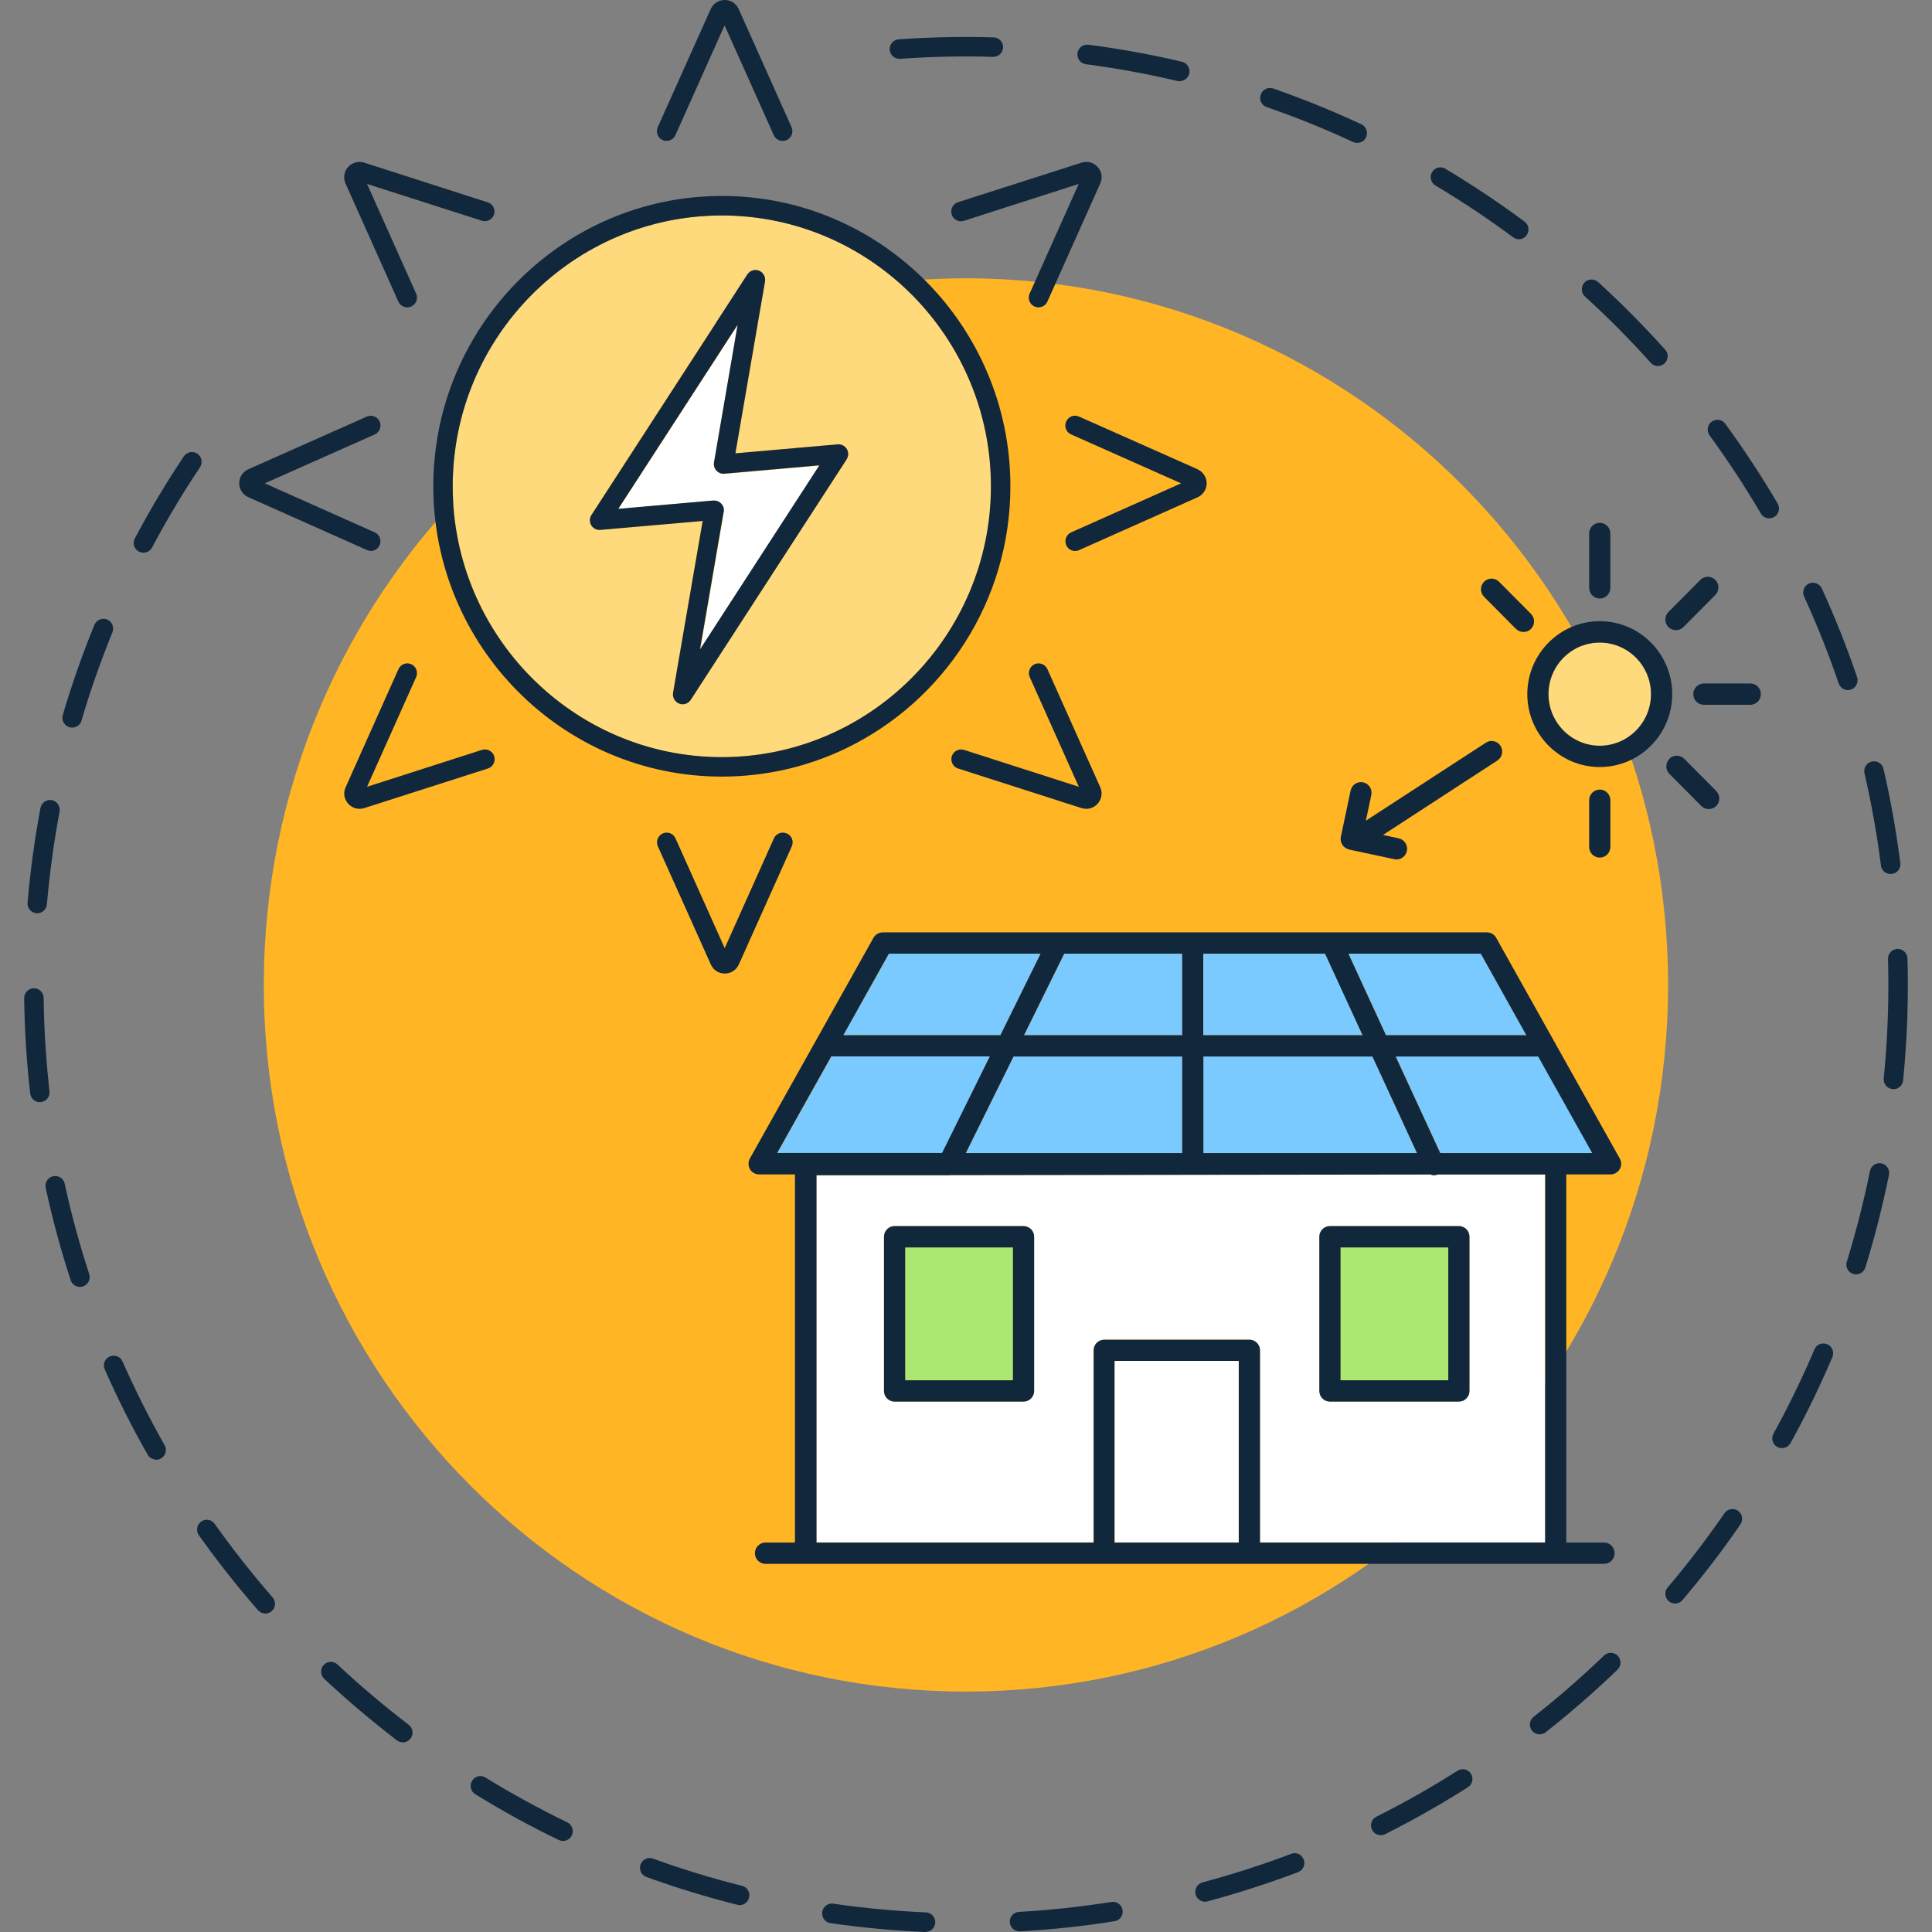
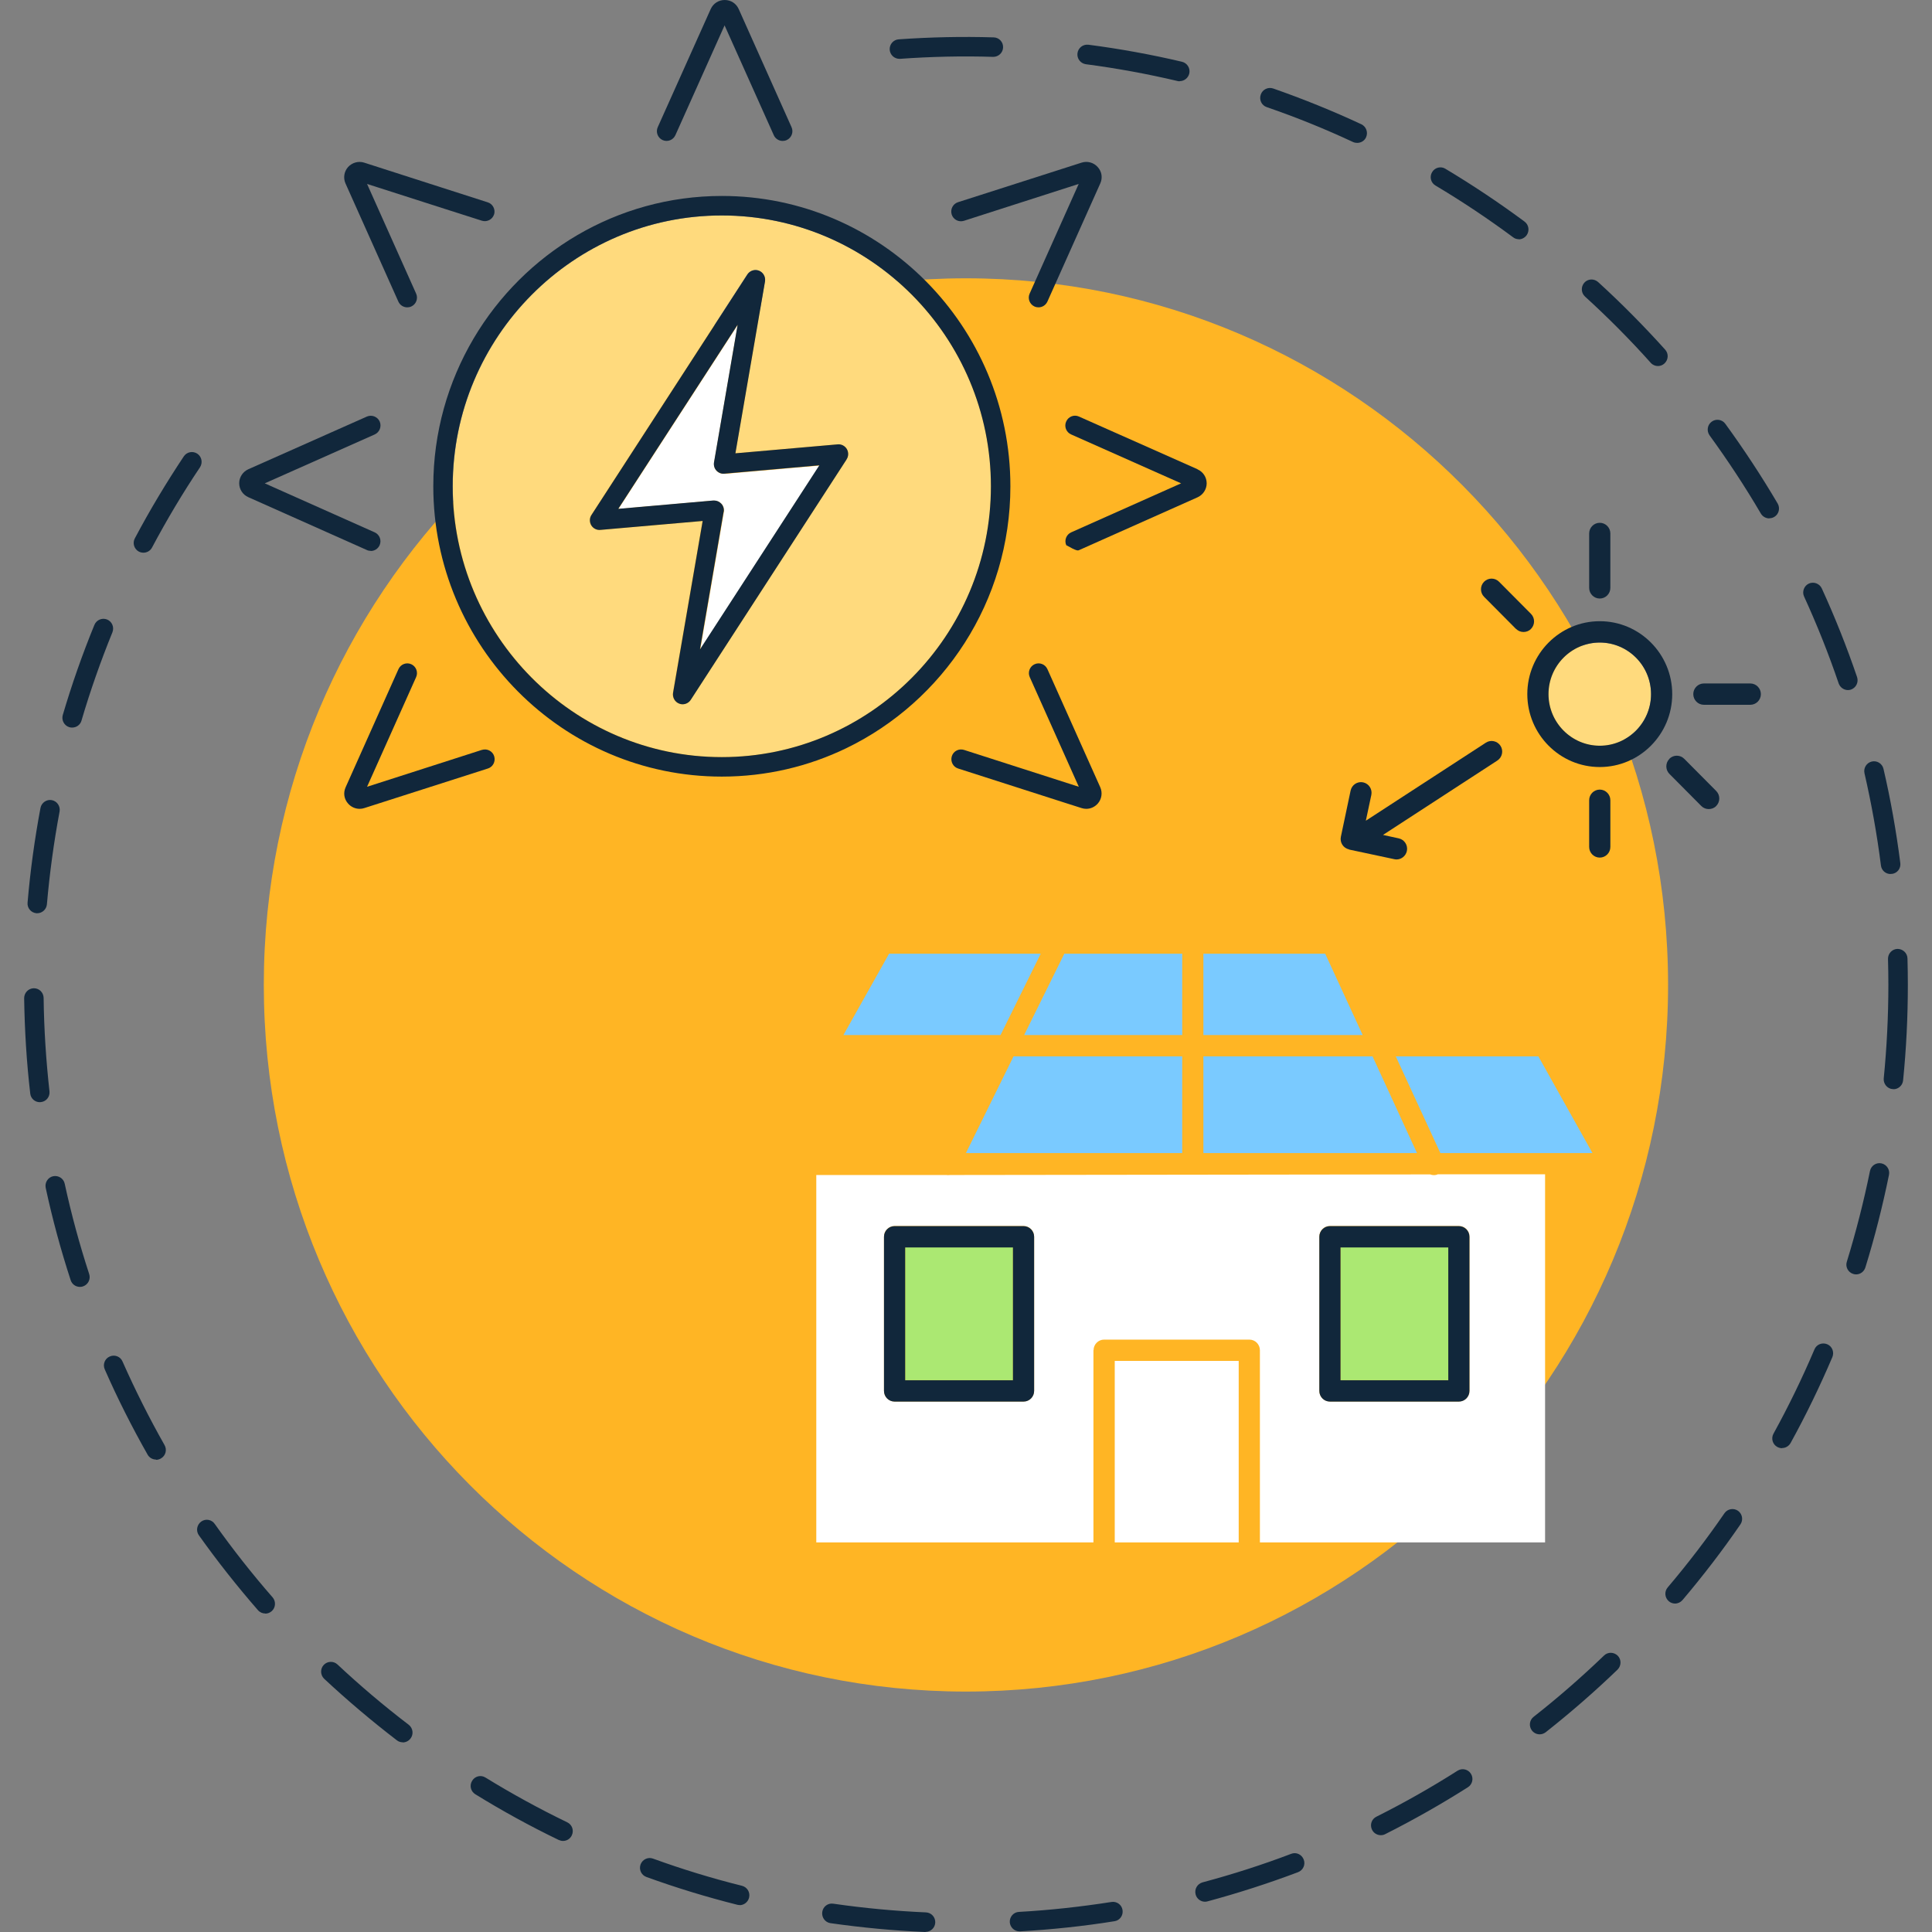
<svg xmlns="http://www.w3.org/2000/svg" width="120" height="120" viewBox="0 0 120 120" fill="none">
  <rect x="0" y="0" width="120" height="120" fill="#808080" stroke="none" />
  <g clip-path="url(#clip0_883_244)">
    <path d="M59.996 105.066C84.082 105.066 103.607 85.416 103.607 61.176C103.607 36.937 84.082 17.286 59.996 17.286C35.91 17.286 16.385 36.937 16.385 61.176C16.385 85.416 35.91 105.066 59.996 105.066Z" fill="#FFB524" />
    <path d="M100.096 46.234C101.808 45.828 102.868 44.102 102.464 42.38C102.06 40.657 100.345 39.59 98.633 39.997C96.922 40.403 95.862 42.129 96.266 43.852C96.67 45.574 98.385 46.641 100.096 46.234Z" fill="#FFDA7D" />
    <path d="M99.364 47.642C101.845 47.642 103.865 45.61 103.865 43.113C103.865 40.617 101.845 38.584 99.364 38.584C96.883 38.584 94.864 40.617 94.864 43.113C94.864 45.61 96.883 47.642 99.364 47.642ZM99.364 39.909C101.119 39.909 102.549 41.347 102.549 43.113C102.549 44.879 101.119 46.318 99.364 46.318C97.61 46.318 96.18 44.879 96.18 43.113C96.18 41.347 97.61 39.909 99.364 39.909Z" fill="#11273B" />
    <path d="M105.173 43.113C105.173 43.479 105.468 43.776 105.831 43.776H108.713C109.076 43.776 109.371 43.479 109.371 43.113C109.371 42.748 109.076 42.451 108.713 42.451H105.831C105.468 42.451 105.173 42.748 105.173 43.113Z" fill="#11273B" />
    <path d="M98.706 49.705V52.605C98.706 52.971 99.001 53.267 99.364 53.267C99.727 53.267 100.022 52.971 100.022 52.605V49.705C100.022 49.34 99.727 49.043 99.364 49.043C99.001 49.043 98.706 49.34 98.706 49.705Z" fill="#11273B" />
    <path d="M99.364 37.176C99.727 37.176 100.022 36.879 100.022 36.514V33.134C100.022 32.769 99.727 32.472 99.364 32.472C99.001 32.472 98.706 32.769 98.706 33.134V36.514C98.706 36.879 99.001 37.176 99.364 37.176Z" fill="#11273B" />
-     <path d="M104.099 39.14C104.265 39.14 104.439 39.079 104.56 38.95L106.542 36.955C106.799 36.697 106.799 36.278 106.542 36.019C106.285 35.76 105.869 35.76 105.612 36.019L103.63 38.013C103.373 38.272 103.373 38.691 103.63 38.95C103.759 39.079 103.925 39.14 104.092 39.14H104.099Z" fill="#11273B" />
    <path d="M94.168 39.064C94.297 39.193 94.463 39.254 94.629 39.254C94.796 39.254 94.97 39.193 95.091 39.064C95.348 38.805 95.348 38.386 95.091 38.127L93.109 36.133C92.852 35.874 92.436 35.874 92.179 36.133C91.922 36.392 91.922 36.811 92.179 37.069L94.161 39.064H94.168Z" fill="#11273B" />
    <path d="M103.691 47.132C103.434 47.391 103.434 47.81 103.691 48.069L105.672 50.063C105.801 50.192 105.967 50.253 106.134 50.253C106.3 50.253 106.474 50.192 106.595 50.063C106.852 49.804 106.852 49.385 106.595 49.127L104.613 47.132C104.356 46.873 103.94 46.873 103.683 47.132H103.691Z" fill="#11273B" />
    <path d="M83.784 52.765L86.605 53.366C86.65 53.374 86.695 53.382 86.741 53.382C87.043 53.382 87.316 53.168 87.384 52.856C87.459 52.499 87.233 52.148 86.877 52.072L85.901 51.859L93.003 47.239C93.306 47.041 93.397 46.63 93.2 46.325C93.003 46.021 92.595 45.93 92.293 46.127L84.835 50.976L85.175 49.378C85.251 49.02 85.024 48.67 84.668 48.594C84.313 48.518 83.965 48.746 83.889 49.104L83.284 51.973C83.209 52.331 83.436 52.681 83.791 52.757L83.784 52.765Z" fill="#11273B" />
    <path d="M67.923 83.867C67.923 83.501 68.218 83.205 68.581 83.205H77.597C77.96 83.205 78.255 83.501 78.255 83.867V95.802H95.968V72.936H89.305C89.229 72.974 89.146 72.99 89.07 72.99C88.987 72.99 88.904 72.974 88.828 72.944L59.013 72.982C59.013 72.982 58.937 72.99 58.9 72.99C58.862 72.99 58.824 72.99 58.786 72.982H50.701V95.802H67.915V83.867H67.923ZM81.946 76.811C81.946 76.445 82.24 76.148 82.604 76.148H90.613C90.976 76.148 91.271 76.445 91.271 76.811V86.386C91.271 86.752 90.976 87.049 90.613 87.049H82.604C82.24 87.049 81.946 86.752 81.946 86.386V76.811ZM63.574 87.049H55.564C55.201 87.049 54.906 86.752 54.906 86.386V76.811C54.906 76.445 55.201 76.148 55.564 76.148H63.574C63.937 76.148 64.232 76.445 64.232 76.811V86.386C64.232 86.752 63.937 87.049 63.574 87.049Z" fill="white" />
    <path d="M62.144 64.289L64.64 59.235H55.224L52.387 64.289H62.144Z" fill="#7ACAFF" />
    <path d="M95.552 65.614H86.695L89.464 71.619H96.626H98.91L95.552 65.614Z" fill="#7ACAFF" />
    <path d="M73.429 64.289V59.235H66.108L63.612 64.289H73.429Z" fill="#7ACAFF" />
-     <path d="M83.761 59.235L86.09 64.289H94.811L91.975 59.235H83.761Z" fill="#7ACAFF" />
    <path d="M84.638 64.289L82.309 59.235H74.745V64.289H84.638Z" fill="#7ACAFF" />
    <path d="M74.745 65.614V71.619H88.011L85.251 65.614H74.745Z" fill="#7ACAFF" />
-     <path d="M58.521 71.619L61.486 65.614H51.646L48.288 71.619H58.521Z" fill="#7ACAFF" />
    <path d="M59.996 71.619H73.429V65.614H62.953L59.996 71.619Z" fill="#7ACAFF" />
-     <path d="M47.547 95.81C47.184 95.81 46.889 96.107 46.889 96.472C46.889 96.837 47.184 97.134 47.547 97.134H99.629C99.992 97.134 100.287 96.837 100.287 96.472C100.287 96.107 99.992 95.81 99.629 95.81H97.284V72.944H100.037C100.272 72.944 100.484 72.822 100.605 72.617C100.726 72.411 100.726 72.16 100.605 71.954L98.268 67.783L92.928 58.245C92.814 58.04 92.595 57.911 92.353 57.911H54.83C54.596 57.911 54.377 58.04 54.255 58.245L46.578 71.954C46.465 72.16 46.465 72.411 46.578 72.617C46.7 72.822 46.911 72.944 47.146 72.944H49.377V95.81H47.532H47.547ZM50.708 72.997H58.794C58.794 72.997 58.869 72.997 58.907 72.997C58.945 72.997 58.983 72.997 59.02 72.99L88.836 72.951C88.912 72.982 88.995 72.997 89.078 72.997C89.161 72.997 89.237 72.982 89.312 72.951H95.976V95.81H78.262V83.874C78.262 83.509 77.967 83.212 77.604 83.212H68.588C68.225 83.212 67.93 83.509 67.93 83.874V95.81H50.716V72.997H50.708ZM73.429 59.235V64.297H63.604L66.1 59.235H73.421H73.429ZM82.301 59.235L84.63 64.297H74.737V59.235H82.293H82.301ZM74.745 71.619V65.621H85.243L88.011 71.619H74.745ZM73.429 65.621V71.619H59.989L62.953 65.621H73.429ZM96.619 71.619H89.456L86.688 65.621H95.537L98.895 71.619H96.611H96.619ZM86.083 64.297L83.753 59.235H91.975L94.803 64.297H86.083ZM64.633 59.235L62.137 64.297H52.38L55.209 59.235H64.625H64.633ZM51.639 65.614H61.479L58.514 71.612H48.273L51.631 65.614H51.639ZM76.931 95.81H69.231V84.537H76.931V95.81Z" fill="#11273B" />
    <path d="M76.938 84.529H69.239V95.802H76.938V84.529Z" fill="white" />
    <path d="M89.955 77.473H83.261V85.724H89.955V77.473Z" fill="#ABE872" />
    <path d="M82.604 87.056H90.613C90.976 87.056 91.271 86.759 91.271 86.394V76.818C91.271 76.453 90.976 76.156 90.613 76.156H82.604C82.24 76.156 81.946 76.453 81.946 76.818V86.394C81.946 86.759 82.24 87.056 82.604 87.056ZM83.262 77.481H89.955V85.732H83.262V77.481Z" fill="#11273B" />
    <path d="M62.916 77.473H56.222V85.724H62.916V77.473Z" fill="#ABE872" />
    <path d="M63.574 76.156H55.564C55.201 76.156 54.906 76.453 54.906 76.818V86.394C54.906 86.759 55.201 87.056 55.564 87.056H63.574C63.937 87.056 64.232 86.759 64.232 86.394V76.818C64.232 76.453 63.937 76.156 63.574 76.156ZM62.916 85.732H56.222V77.481H62.916V85.732Z" fill="#11273B" />
    <path d="M45.883 0.563C45.724 0.213 45.399 0 45.013 0C44.635 0 44.302 0.213 44.143 0.563L40.853 7.901C40.717 8.206 40.853 8.563 41.155 8.7C41.458 8.837 41.813 8.7 41.95 8.396L45.005 1.576L48.061 8.396C48.159 8.617 48.379 8.754 48.613 8.754C48.696 8.754 48.779 8.738 48.863 8.7C49.165 8.563 49.301 8.206 49.165 7.901L45.883 0.563Z" fill="#11273B" />
    <path d="M68.18 10.375C67.93 10.093 67.537 9.987 67.181 10.101L59.505 12.559C59.187 12.658 59.013 13.001 59.111 13.321C59.209 13.64 59.55 13.815 59.867 13.716L67 11.425L63.952 18.238C63.816 18.542 63.952 18.9 64.254 19.037C64.338 19.075 64.421 19.09 64.504 19.09C64.731 19.09 64.95 18.961 65.056 18.733L68.339 11.395C68.498 11.045 68.437 10.656 68.18 10.375Z" fill="#11273B" />
-     <path d="M74.382 29.146L67.015 25.872C66.713 25.735 66.357 25.872 66.221 26.185C66.085 26.489 66.221 26.847 66.531 26.984L73.361 30.021L66.531 33.066C66.228 33.203 66.092 33.56 66.228 33.865C66.327 34.093 66.546 34.223 66.781 34.223C66.864 34.223 66.947 34.207 67.023 34.169L74.382 30.889C74.722 30.736 74.949 30.394 74.949 30.021C74.949 29.648 74.73 29.305 74.382 29.153V29.146Z" fill="#11273B" />
+     <path d="M74.382 29.146L67.015 25.872C66.713 25.735 66.357 25.872 66.221 26.185C66.085 26.489 66.221 26.847 66.531 26.984L73.361 30.021L66.531 33.066C66.228 33.203 66.092 33.56 66.228 33.865C66.864 34.223 66.947 34.207 67.023 34.169L74.382 30.889C74.722 30.736 74.949 30.394 74.949 30.021C74.949 29.648 74.73 29.305 74.382 29.153V29.146Z" fill="#11273B" />
    <path d="M30.688 13.328C30.786 13.009 30.612 12.666 30.294 12.567L27.45 11.654L22.617 10.101C22.262 9.987 21.869 10.101 21.619 10.375C21.369 10.656 21.309 11.052 21.46 11.395L24.743 18.733C24.841 18.953 25.06 19.09 25.295 19.09C25.378 19.09 25.461 19.075 25.544 19.037C25.847 18.9 25.983 18.542 25.847 18.238L22.799 11.425L27.594 12.963L29.931 13.709C30.249 13.808 30.589 13.633 30.688 13.313V13.328Z" fill="#11273B" />
-     <path d="M48.863 51.768C48.56 51.631 48.205 51.768 48.069 52.072L45.013 58.892L41.957 52.072C41.821 51.768 41.465 51.631 41.163 51.768C40.861 51.905 40.724 52.263 40.861 52.567L44.151 59.905C44.309 60.255 44.635 60.468 45.02 60.468C45.399 60.468 45.731 60.255 45.89 59.905L49.18 52.567C49.316 52.263 49.18 51.905 48.878 51.768H48.863Z" fill="#11273B" />
    <path d="M68.339 48.898L65.056 41.56C64.92 41.256 64.564 41.119 64.262 41.256C63.959 41.393 63.823 41.751 63.959 42.055L67.007 48.868L59.875 46.577C59.557 46.478 59.217 46.653 59.119 46.972C59.02 47.292 59.194 47.635 59.512 47.734L66.107 49.85L67.181 50.192C67.28 50.223 67.371 50.238 67.469 50.238C67.719 50.238 67.96 50.139 68.142 49.956C68.157 49.941 68.165 49.933 68.18 49.918C68.429 49.636 68.49 49.241 68.339 48.898Z" fill="#11273B" />
    <path d="M29.931 46.577L22.799 48.868L25.847 42.055C25.983 41.751 25.847 41.393 25.544 41.256C25.242 41.119 24.887 41.256 24.75 41.56L21.468 48.898C21.309 49.248 21.369 49.636 21.627 49.918C21.808 50.124 22.073 50.238 22.337 50.238C22.436 50.238 22.534 50.223 22.625 50.192L30.302 47.734C30.62 47.635 30.794 47.292 30.695 46.972C30.597 46.653 30.256 46.478 29.939 46.577H29.931Z" fill="#11273B" />
    <path d="M23.026 34.223C23.26 34.223 23.48 34.086 23.578 33.865C23.714 33.56 23.578 33.203 23.275 33.066L16.445 30.021L23.275 26.984C23.578 26.847 23.714 26.489 23.585 26.185C23.449 25.88 23.094 25.743 22.791 25.872L15.424 29.146C15.084 29.298 14.857 29.64 14.857 30.013C14.857 30.386 15.076 30.729 15.424 30.881L22.784 34.162C22.859 34.2 22.943 34.215 23.026 34.215V34.223Z" fill="#11273B" />
    <path d="M61.554 30.204C61.554 20.925 54.051 13.382 44.839 13.382C35.627 13.382 28.123 20.932 28.123 30.204C28.123 39.475 35.627 47.026 44.839 47.026C54.051 47.026 61.554 39.475 61.554 30.204ZM42.388 43.745C42.313 43.745 42.237 43.73 42.169 43.699C41.904 43.593 41.745 43.319 41.798 43.029L43.636 32.358L37.283 32.913C37.056 32.936 36.837 32.822 36.716 32.624C36.595 32.426 36.602 32.175 36.731 31.985L46.412 17.05C46.571 16.807 46.873 16.715 47.138 16.814C47.403 16.921 47.562 17.195 47.509 17.484L45.671 28.156L52.024 27.6C52.251 27.578 52.471 27.692 52.592 27.89C52.712 28.087 52.705 28.339 52.576 28.529L42.895 43.463C42.782 43.638 42.593 43.737 42.388 43.737V43.745Z" fill="#FFDA7D" />
    <path d="M62.757 30.204C62.757 20.263 54.717 12.171 44.839 12.171C38.289 12.171 32.548 15.726 29.417 21.024C27.828 23.718 26.913 26.854 26.913 30.204C26.913 40.145 34.953 48.236 44.831 48.236C47.599 48.236 50.224 47.604 52.569 46.47C58.589 43.562 62.757 37.359 62.757 30.204ZM28.116 30.204C28.116 20.925 35.619 13.382 44.831 13.382C54.044 13.382 61.547 20.932 61.547 30.204C61.547 39.475 54.044 47.026 44.831 47.026C35.619 47.026 28.116 39.475 28.116 30.204Z" fill="#11273B" />
    <path d="M44.998 29.427C44.809 29.442 44.627 29.374 44.506 29.237C44.377 29.1 44.325 28.91 44.355 28.727L45.822 20.179L38.41 31.612L44.309 31.094C44.309 31.094 44.347 31.094 44.362 31.094C44.529 31.094 44.688 31.163 44.809 31.292C44.937 31.429 44.99 31.619 44.96 31.802L43.493 40.35L50.905 28.917L45.005 29.435L44.998 29.427Z" fill="white" />
    <path d="M52.584 28.529C52.712 28.339 52.712 28.087 52.599 27.89C52.478 27.692 52.259 27.578 52.032 27.6L45.678 28.156L47.516 17.484C47.562 17.203 47.41 16.921 47.146 16.814C46.881 16.708 46.578 16.807 46.42 17.05L36.738 31.985C36.61 32.175 36.61 32.426 36.723 32.624C36.844 32.822 37.063 32.936 37.29 32.913L43.644 32.358L41.806 43.029C41.761 43.311 41.912 43.593 42.176 43.699C42.245 43.73 42.32 43.745 42.396 43.745C42.593 43.745 42.789 43.646 42.903 43.471L52.584 28.537V28.529ZM44.952 31.794C44.983 31.612 44.93 31.422 44.801 31.285C44.688 31.163 44.529 31.087 44.355 31.087C44.34 31.087 44.317 31.087 44.302 31.087L38.402 31.604L45.815 20.171L44.347 28.719C44.317 28.902 44.37 29.092 44.498 29.229C44.627 29.366 44.809 29.442 44.99 29.42L50.89 28.902L43.477 40.335L44.945 31.787L44.952 31.794Z" fill="#11273B" />
    <path d="M57.485 120H57.462C55.496 119.916 53.522 119.726 51.586 119.452C51.253 119.406 51.026 119.094 51.071 118.759C51.117 118.424 51.419 118.188 51.76 118.242C53.65 118.516 55.587 118.698 57.515 118.782C57.848 118.797 58.105 119.079 58.09 119.414C58.075 119.741 57.81 119.992 57.485 119.992V120ZM63.324 119.962C63.007 119.962 62.742 119.711 62.719 119.391C62.704 119.056 62.954 118.767 63.286 118.752C65.207 118.645 67.136 118.432 69.035 118.135C69.367 118.082 69.677 118.31 69.723 118.637C69.776 118.972 69.549 119.285 69.224 119.33C67.287 119.642 65.313 119.848 63.354 119.962C63.339 119.962 63.332 119.962 63.317 119.962H63.324ZM45.943 118.325C45.898 118.325 45.845 118.325 45.8 118.31C43.894 117.831 41.995 117.252 40.15 116.582C39.832 116.468 39.673 116.118 39.786 115.806C39.9 115.494 40.248 115.326 40.558 115.441C42.358 116.095 44.219 116.666 46.087 117.13C46.412 117.214 46.609 117.541 46.526 117.869C46.458 118.143 46.208 118.333 45.943 118.333V118.325ZM74.843 118.12C74.579 118.12 74.329 117.937 74.261 117.663C74.178 117.336 74.367 117.009 74.692 116.917C76.545 116.422 78.398 115.829 80.198 115.144C80.508 115.022 80.856 115.182 80.977 115.501C81.098 115.814 80.94 116.164 80.622 116.285C78.784 116.978 76.893 117.587 75.002 118.097C74.949 118.112 74.896 118.12 74.851 118.12H74.843ZM34.969 114.344C34.878 114.344 34.795 114.322 34.704 114.284C32.934 113.431 31.187 112.472 29.523 111.444C29.235 111.269 29.145 110.896 29.326 110.607C29.5 110.318 29.871 110.226 30.158 110.409C31.792 111.414 33.501 112.35 35.233 113.187C35.536 113.332 35.664 113.697 35.513 114.002C35.407 114.223 35.196 114.344 34.969 114.344ZM85.765 113.987C85.546 113.987 85.326 113.865 85.221 113.652C85.069 113.347 85.19 112.982 85.493 112.837C87.21 111.977 88.904 111.018 90.53 109.983C90.817 109.8 91.188 109.892 91.362 110.173C91.544 110.455 91.453 110.835 91.173 111.01C89.517 112.061 87.785 113.043 86.03 113.926C85.947 113.971 85.848 113.987 85.757 113.987H85.765ZM25.015 108.217C24.886 108.217 24.758 108.179 24.652 108.095C23.094 106.9 21.574 105.614 20.137 104.274C19.895 104.046 19.879 103.657 20.106 103.414C20.333 103.17 20.719 103.155 20.961 103.383C22.368 104.7 23.858 105.964 25.386 107.128C25.65 107.334 25.703 107.715 25.499 107.981C25.378 108.141 25.197 108.225 25.015 108.225V108.217ZM95.628 107.722C95.446 107.722 95.272 107.638 95.151 107.486C94.947 107.22 94.993 106.839 95.257 106.634C96.77 105.446 98.237 104.167 99.629 102.828C99.871 102.592 100.249 102.607 100.484 102.843C100.718 103.087 100.703 103.467 100.469 103.703C99.047 105.073 97.549 106.375 96.006 107.593C95.893 107.677 95.764 107.722 95.635 107.722H95.628ZM16.476 100.217C16.309 100.217 16.143 100.148 16.022 100.011C14.729 98.527 13.496 96.967 12.354 95.361C12.157 95.087 12.225 94.706 12.497 94.508C12.77 94.31 13.148 94.379 13.337 94.653C14.456 96.228 15.659 97.758 16.93 99.212C17.149 99.463 17.126 99.852 16.877 100.072C16.763 100.171 16.619 100.225 16.476 100.225V100.217ZM104.046 99.6C103.91 99.6 103.766 99.555 103.653 99.456C103.396 99.235 103.365 98.854 103.585 98.596C104.833 97.126 106.02 95.574 107.109 93.99C107.298 93.716 107.677 93.648 107.949 93.838C108.221 94.028 108.289 94.409 108.1 94.683C106.988 96.305 105.771 97.888 104.5 99.387C104.379 99.524 104.213 99.6 104.039 99.6H104.046ZM9.691 90.656C9.48 90.656 9.275 90.542 9.169 90.352C8.194 88.632 7.294 86.851 6.507 85.054C6.371 84.75 6.507 84.384 6.817 84.255C7.12 84.118 7.483 84.255 7.611 84.567C8.39 86.325 9.268 88.076 10.221 89.758C10.387 90.048 10.289 90.421 9.994 90.588C9.903 90.641 9.797 90.672 9.691 90.672V90.656ZM110.687 89.949C110.589 89.949 110.49 89.926 110.392 89.873C110.097 89.713 109.991 89.34 110.157 89.043C111.088 87.353 111.942 85.595 112.699 83.814C112.827 83.501 113.183 83.364 113.493 83.494C113.803 83.623 113.939 83.981 113.811 84.293C113.039 86.105 112.169 87.901 111.216 89.629C111.103 89.827 110.899 89.941 110.687 89.941V89.949ZM4.964 79.931C4.707 79.931 4.472 79.772 4.389 79.513C3.777 77.64 3.255 75.715 2.839 73.781C2.771 73.454 2.975 73.126 3.3 73.058C3.625 72.99 3.951 73.195 4.019 73.522C4.427 75.41 4.941 77.298 5.539 79.132C5.645 79.452 5.471 79.794 5.153 79.901C5.093 79.924 5.025 79.931 4.964 79.931ZM115.286 79.155C115.225 79.155 115.164 79.147 115.104 79.125C114.786 79.026 114.605 78.683 114.711 78.364C115.278 76.521 115.762 74.626 116.148 72.731C116.216 72.403 116.533 72.19 116.859 72.259C117.184 72.327 117.396 72.647 117.328 72.974C116.934 74.908 116.443 76.849 115.86 78.729C115.777 78.988 115.543 79.155 115.286 79.155ZM2.476 68.46C2.173 68.46 1.908 68.232 1.878 67.92C1.651 65.972 1.53 63.977 1.5 61.998C1.5 61.663 1.765 61.389 2.098 61.382H2.105C2.438 61.382 2.703 61.648 2.71 61.983C2.733 63.916 2.861 65.873 3.073 67.783C3.111 68.118 2.877 68.415 2.544 68.453C2.521 68.453 2.498 68.453 2.476 68.453V68.46ZM117.607 67.646C117.607 67.646 117.57 67.646 117.547 67.646C117.214 67.616 116.972 67.311 117.002 66.984C117.192 65.066 117.29 63.109 117.29 61.176C117.29 60.636 117.282 60.095 117.267 59.562C117.26 59.227 117.524 58.946 117.857 58.938C118.19 58.938 118.47 59.197 118.477 59.532C118.492 60.08 118.5 60.628 118.5 61.176C118.5 63.155 118.402 65.149 118.205 67.106C118.175 67.418 117.91 67.654 117.607 67.654V67.646ZM2.317 56.723C2.317 56.723 2.279 56.723 2.264 56.723C1.931 56.693 1.682 56.403 1.712 56.069C1.878 54.105 2.15 52.126 2.514 50.185C2.574 49.857 2.899 49.636 3.217 49.697C3.542 49.758 3.761 50.078 3.701 50.405C3.345 52.301 3.081 54.242 2.914 56.167C2.884 56.487 2.619 56.723 2.309 56.723H2.317ZM117.426 54.287C117.123 54.287 116.866 54.067 116.828 53.755C116.586 51.836 116.239 49.911 115.807 48.03C115.732 47.703 115.936 47.376 116.261 47.3C116.586 47.224 116.912 47.429 116.987 47.756C117.434 49.675 117.781 51.638 118.031 53.602C118.076 53.937 117.842 54.242 117.509 54.28C117.486 54.28 117.456 54.28 117.434 54.28L117.426 54.287ZM4.48 45.191C4.42 45.191 4.367 45.184 4.306 45.168C3.988 45.069 3.807 44.734 3.898 44.415C4.457 42.52 5.115 40.639 5.864 38.813C5.993 38.501 6.341 38.356 6.651 38.478C6.961 38.607 7.105 38.957 6.984 39.269C6.257 41.058 5.607 42.9 5.062 44.757C4.987 45.024 4.745 45.191 4.48 45.191ZM114.779 42.862C114.529 42.862 114.295 42.702 114.204 42.451C113.584 40.624 112.858 38.805 112.056 37.054C111.912 36.75 112.056 36.384 112.351 36.247C112.653 36.11 113.016 36.247 113.153 36.544C113.977 38.341 114.711 40.19 115.346 42.055C115.452 42.375 115.286 42.717 114.968 42.832C114.9 42.854 114.839 42.862 114.771 42.862H114.779ZM8.912 34.329C8.814 34.329 8.716 34.306 8.625 34.261C8.33 34.101 8.216 33.736 8.375 33.439C9.298 31.695 10.327 29.983 11.416 28.346C11.605 28.065 11.976 27.996 12.255 28.179C12.535 28.369 12.603 28.742 12.422 29.024C11.348 30.622 10.349 32.304 9.442 34.01C9.336 34.215 9.124 34.329 8.905 34.329H8.912ZM109.893 32.198C109.689 32.198 109.484 32.091 109.371 31.901C108.395 30.234 107.321 28.605 106.187 27.045C105.99 26.771 106.043 26.39 106.315 26.192C106.58 25.994 106.966 26.048 107.162 26.322C108.32 27.913 109.416 29.579 110.415 31.277C110.581 31.566 110.49 31.939 110.203 32.107C110.104 32.167 109.999 32.19 109.893 32.19V32.198ZM102.98 22.736C102.813 22.736 102.647 22.668 102.533 22.538C101.248 21.1 99.871 19.715 98.449 18.421C98.2 18.192 98.184 17.812 98.404 17.56C98.623 17.309 99.009 17.294 99.258 17.515C100.711 18.839 102.11 20.255 103.426 21.716C103.653 21.968 103.63 22.348 103.381 22.577C103.267 22.683 103.123 22.736 102.972 22.736H102.98ZM94.335 14.858C94.206 14.858 94.085 14.82 93.979 14.736C92.429 13.587 90.81 12.506 89.161 11.524C88.874 11.357 88.775 10.984 88.949 10.695C89.116 10.405 89.494 10.306 89.774 10.481C91.453 11.486 93.109 12.59 94.69 13.762C94.962 13.96 95.015 14.341 94.819 14.615C94.698 14.774 94.516 14.866 94.335 14.866V14.858ZM84.298 8.875C84.215 8.875 84.124 8.86 84.041 8.822C82.301 8.008 80.493 7.277 78.678 6.653C78.36 6.546 78.194 6.196 78.308 5.876C78.413 5.557 78.761 5.389 79.079 5.496C80.932 6.143 82.778 6.889 84.555 7.718C84.858 7.863 84.986 8.221 84.85 8.525C84.752 8.746 84.532 8.875 84.298 8.875ZM73.27 5.047C73.225 5.047 73.179 5.047 73.134 5.031C71.266 4.59 69.36 4.24 67.446 3.989C67.114 3.943 66.879 3.638 66.924 3.304C66.97 2.969 67.265 2.74 67.605 2.778C69.549 3.03 71.508 3.387 73.414 3.836C73.739 3.912 73.943 4.24 73.868 4.567C73.8 4.849 73.55 5.039 73.278 5.039L73.27 5.047ZM55.867 3.654C55.549 3.654 55.284 3.41 55.261 3.09C55.239 2.755 55.488 2.466 55.821 2.443C57.773 2.306 59.769 2.261 61.721 2.322C62.053 2.329 62.318 2.611 62.303 2.946C62.295 3.281 62.008 3.539 61.683 3.532C59.769 3.471 57.818 3.517 55.904 3.654C55.889 3.654 55.874 3.654 55.859 3.654H55.867Z" fill="#11273B" />
  </g>
  <defs>
    <clipPath id="clip0_883_244">
      <rect width="117" height="120" fill="white" transform="translate(1.5)" />
    </clipPath>
  </defs>
</svg>